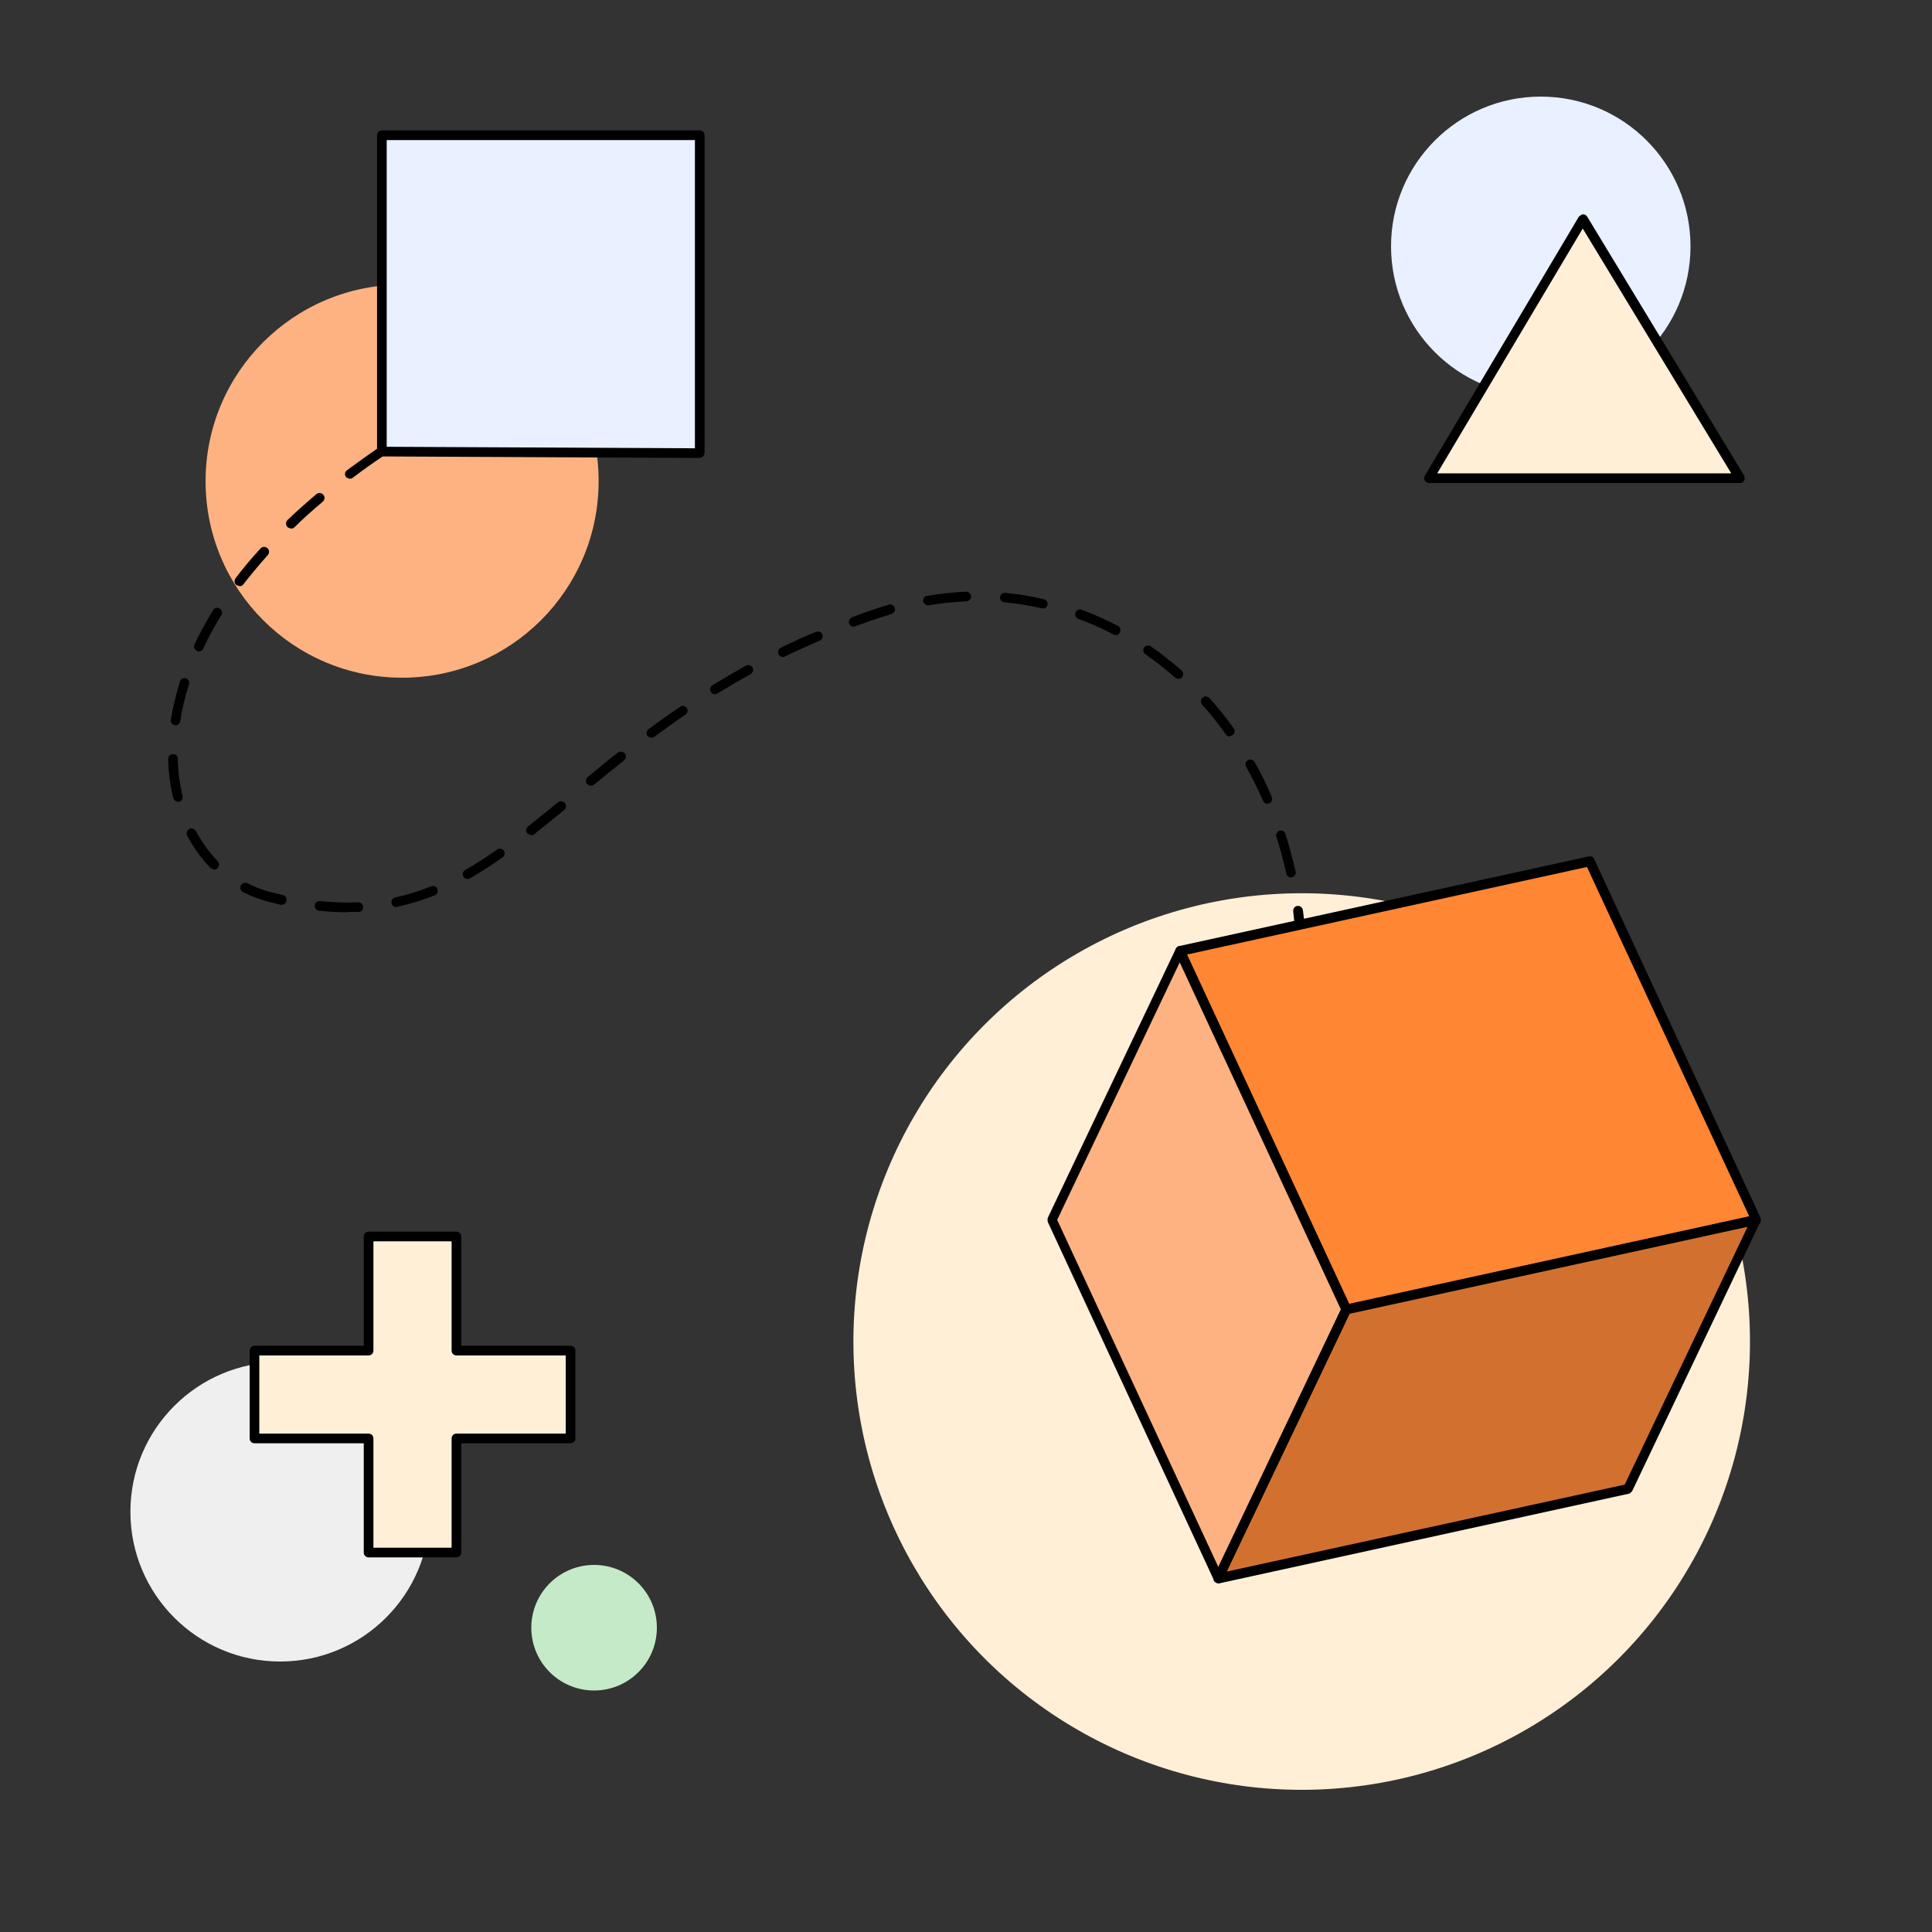
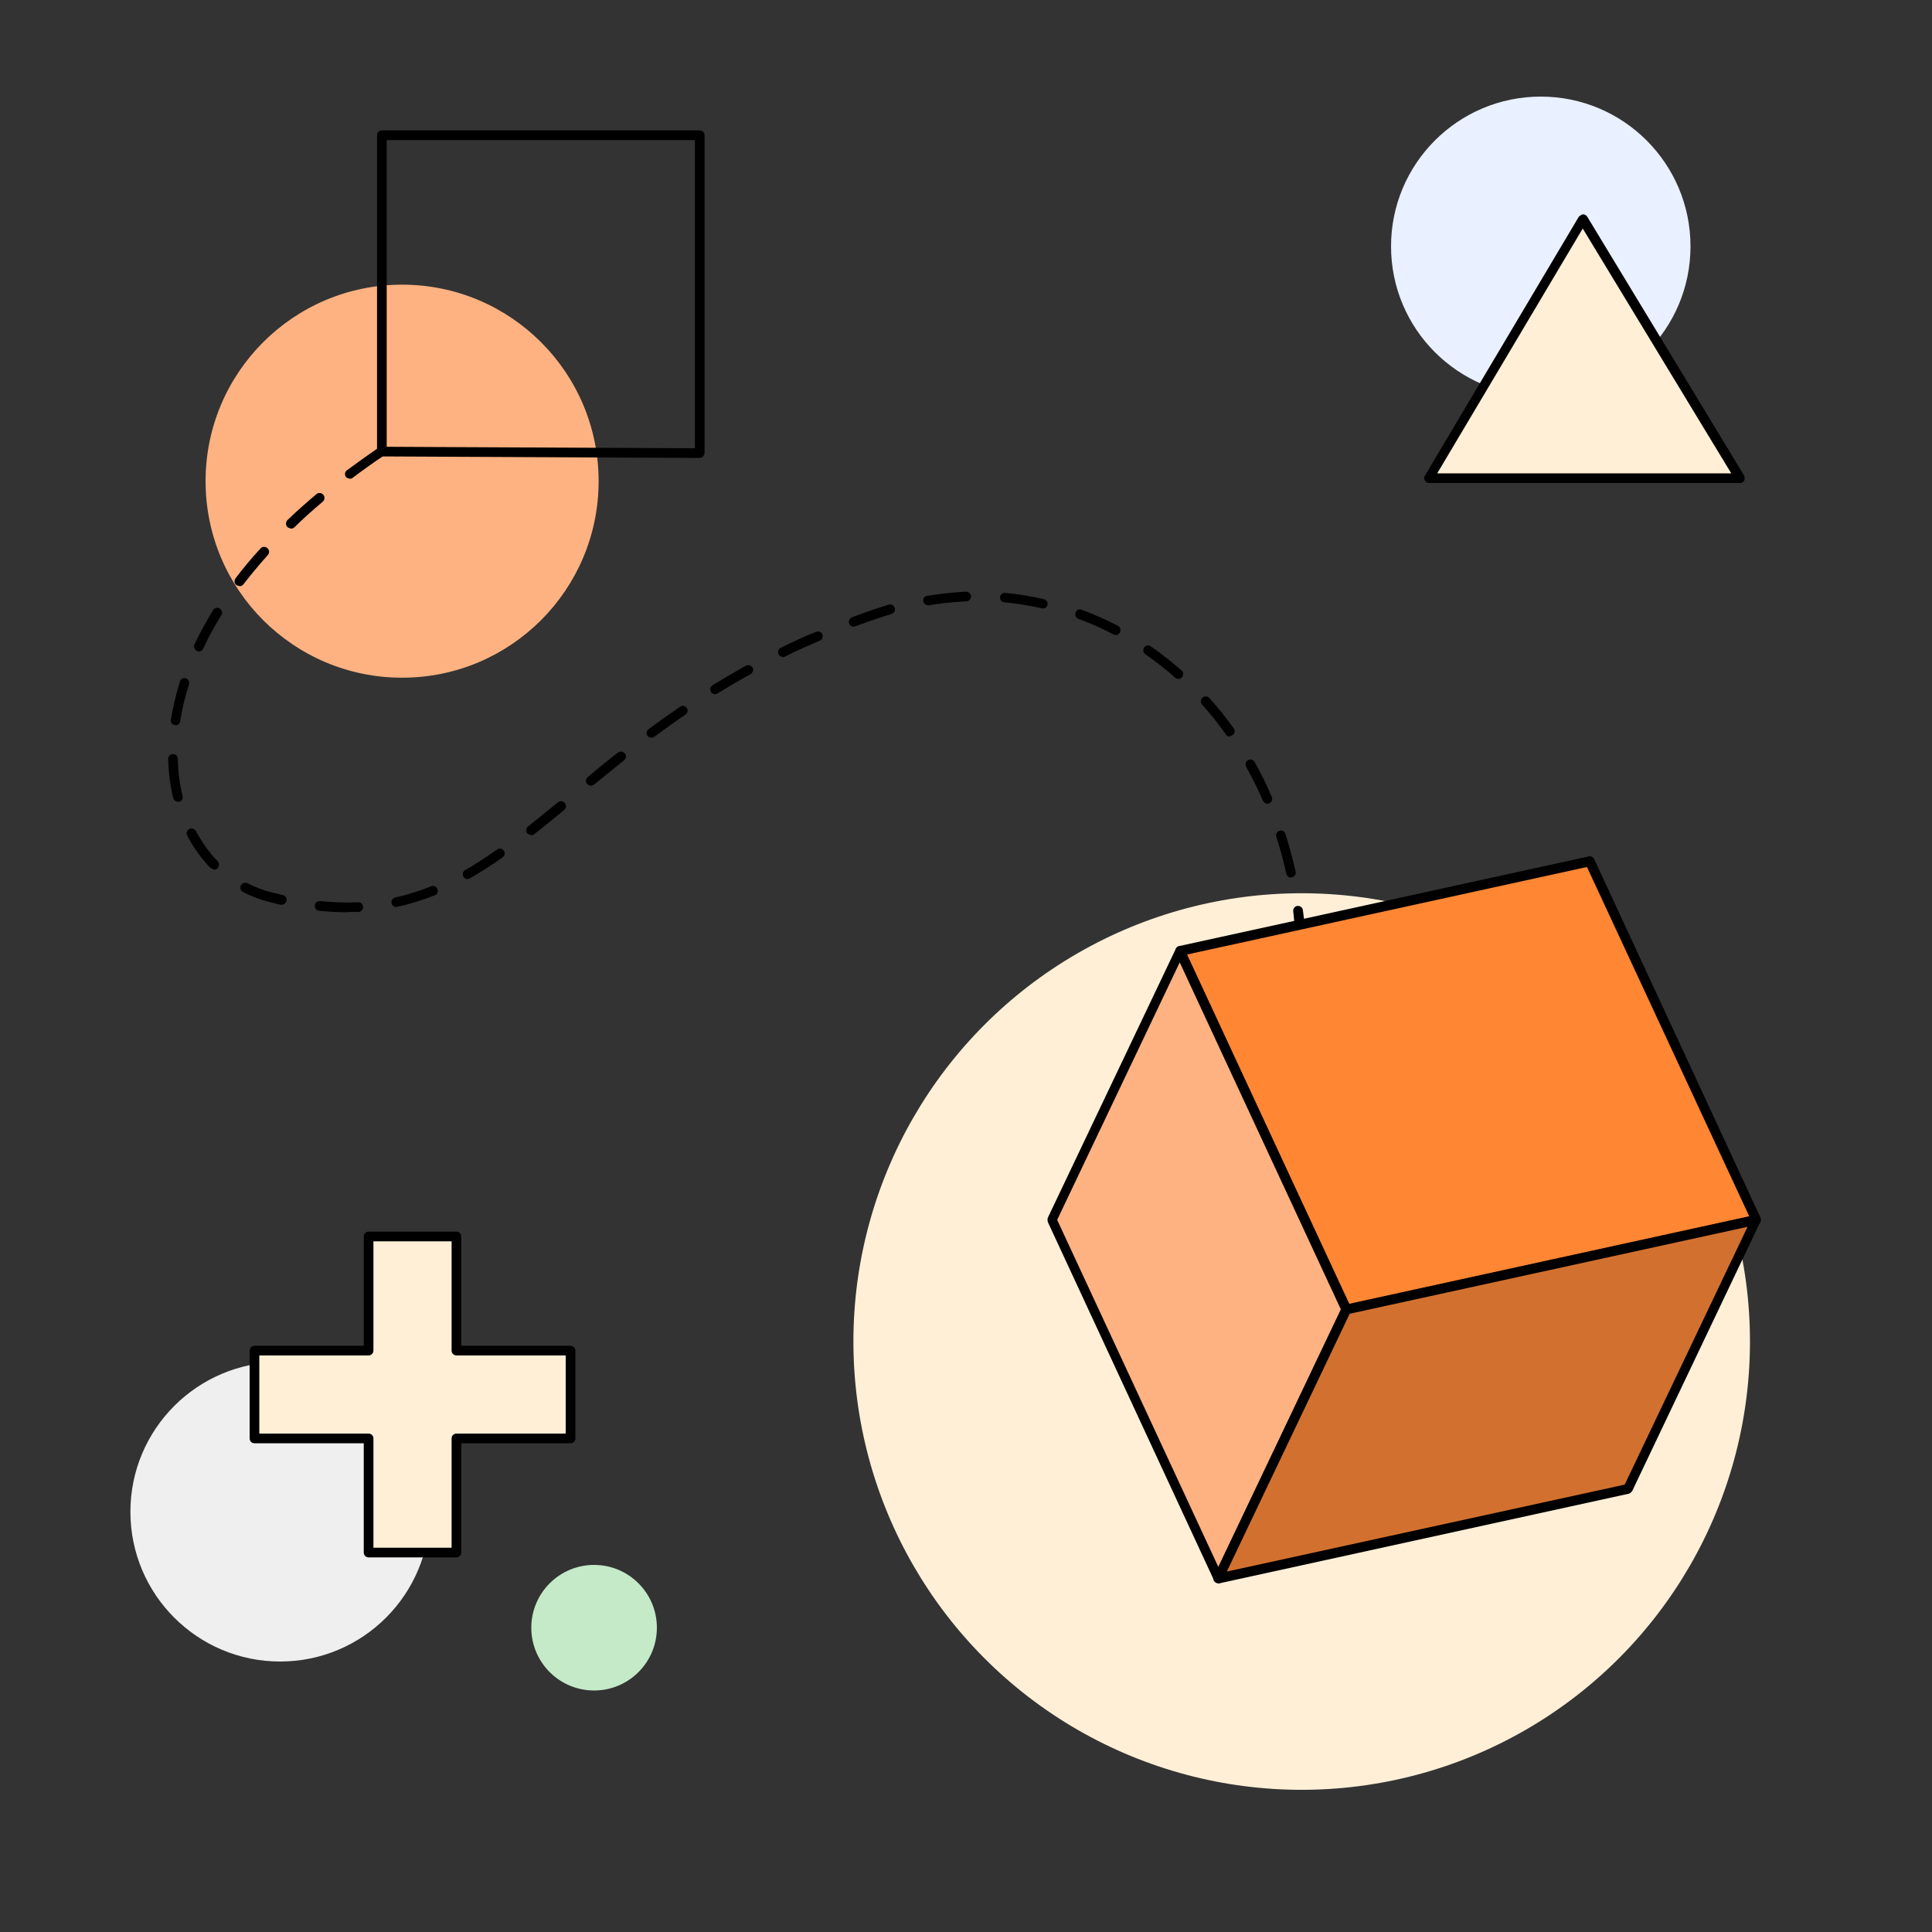
<svg xmlns="http://www.w3.org/2000/svg" id="a" viewBox="0 0 64 64">
  <rect x="0" y="0" width="64" height="64" fill="#333333" stroke="none" />
  <defs>
    <style>.c{fill:#e9f0ff;}.d{fill:#ffefd7;}.e{fill:#ffb281;}.f{fill:#efefef;}.g{fill:#ff8633;}.h{fill:#d2712f;}.i{fill:#c4eac7;}</style>
  </defs>
  <g id="b">
    <circle class="f" cx="9.28" cy="50.08" r="4.96" />
    <circle class="i" cx="19.68" cy="53.92" r="2.08" />
    <circle class="c" cx="51.04" cy="8.16" r="4.96" />
    <g>
      <polygon class="d" points="57.64 15.84 47.34 15.84 52.43 7.26 57.64 15.84" />
      <path d="m57.64,16h-10.3c-.06,0-.11-.03-.14-.08s-.03-.11,0-.16l5.1-8.58s.08-.08.14-.08h0c.06,0,.11.03.14.08l5.2,8.58s.03.11,0,.16-.08.08-.14.08Zm-10.02-.32h9.73l-4.92-8.11-4.82,8.11Z" />
    </g>
    <g>
      <polygon class="d" points="18.9 44.74 15.12 44.74 15.12 40.96 12.21 40.96 12.21 44.74 8.43 44.74 8.43 47.65 12.21 47.65 12.21 51.42 15.12 51.42 15.12 47.65 18.9 47.65 18.9 44.74" />
      <path d="m15.12,51.59h-2.91c-.09,0-.16-.07-.16-.16v-3.62h-3.62c-.09,0-.16-.07-.16-.16v-2.91c0-.09.07-.16.16-.16h3.62v-3.62c0-.09.07-.16.16-.16h2.91c.09,0,.16.07.16.16v3.62h3.62c.09,0,.16.07.16.16v2.91c0,.09-.07.16-.16.16h-3.62v3.62c0,.09-.07.16-.16.16Zm-2.75-.32h2.59v-3.62c0-.09.07-.16.16-.16h3.62v-2.59h-3.62c-.09,0-.16-.07-.16-.16v-3.62h-2.59v3.62c0,.09-.07.16-.16.16h-3.62v2.59h3.62c.09,0,.16.07.16.16v3.62Z" />
    </g>
    <g>
      <circle class="d" cx="43.12" cy="44.44" r="14.85" />
      <circle class="e" cx="13.32" cy="15.94" r="6.51" />
      <g>
-         <polygon class="c" points="23.18 15.01 12.65 14.96 12.65 4.48 23.18 4.48 23.18 15.01" />
        <path d="m23.18,15.17h0l-10.53-.05c-.09,0-.16-.07-.16-.16V4.48c0-.09.07-.16.16-.16h10.53c.09,0,.16.07.16.16v10.53s-.02.08-.05.11c-.03.03-.07.05-.11.05Zm-10.37-.37l10.21.05V4.64h-10.21v10.16Z" />
      </g>
      <path d="m43.04,30.72c-.08,0-.15-.06-.16-.14-.01-.13-.03-.26-.04-.39-.01-.09.05-.17.14-.18.08-.01.17.05.18.14.02.13.03.27.05.4,0,.09-.06.17-.14.17,0,0-.01,0-.02,0Zm-31.55-.5c-.3,0-.61-.02-.92-.05-.09,0-.15-.09-.14-.18,0-.09.09-.15.18-.14.43.04.85.06,1.25.04.09-.01.16.06.17.15,0,.09-.06.16-.15.17-.13,0-.25,0-.38,0Zm1.64-.17c-.07,0-.14-.05-.16-.13-.02-.09.04-.17.12-.19.41-.09.8-.21,1.19-.37.08-.03.18,0,.21.09.03.08,0,.18-.09.21-.41.16-.83.29-1.24.38-.01,0-.02,0-.03,0Zm-3.81-.08s-.02,0-.03,0c-.12-.03-.25-.06-.37-.09-.3-.08-.6-.19-.87-.33-.08-.04-.11-.14-.07-.22.04-.08.14-.11.22-.07.26.13.53.24.8.3.12.03.25.06.37.09.09.02.14.1.12.19-.02.08-.08.13-.16.13Zm6.17-.85c-.06,0-.11-.03-.14-.08-.04-.08-.02-.17.06-.22.34-.19.69-.42,1.06-.68.07-.05.17-.03.22.04.05.07.03.17-.04.22-.38.27-.74.5-1.09.7-.02.01-.05.02-.08.02Zm27.28-.05c-.07,0-.14-.05-.16-.13-.09-.41-.2-.83-.33-1.22-.03-.08.02-.17.1-.2.08-.03.17.02.2.1.13.41.24.83.34,1.25.02.09-.04.17-.12.19-.01,0-.02,0-.03,0Zm-35.68-.27s-.08-.02-.12-.05c-.3-.31-.56-.67-.77-1.07-.04-.08-.01-.17.07-.22.08-.04.17-.01.22.07.2.37.44.71.72,1,.06.06.06.16,0,.23-.03.03-.07.05-.11.05Zm10.5-1.14s-.09-.02-.13-.06c-.05-.07-.04-.17.03-.22.33-.26.65-.53.99-.8.07-.06.17-.05.23.02.06.07.05.17-.02.23-.34.28-.67.55-1,.81-.03.02-.06.03-.1.03Zm24.4-1.03c-.06,0-.12-.04-.15-.1-.17-.39-.36-.77-.56-1.13-.04-.08-.02-.17.06-.22.08-.04.17-.02.22.06.21.37.4.76.57,1.16.03.08,0,.18-.08.21-.02,0-.04.01-.06.01Zm-36.09-.07c-.07,0-.14-.05-.16-.12-.1-.41-.16-.85-.17-1.3,0-.09.07-.16.16-.16.1,0,.16.07.16.16.01.43.06.84.16,1.23.02.09-.03.17-.12.19-.01,0-.03,0-.04,0Zm13.67-.53s-.09-.02-.12-.06c-.06-.07-.05-.17.02-.23.32-.27.65-.54,1-.81.07-.05.17-.04.23.03s.04.17-.03.23c-.34.27-.67.54-.99.8-.03.02-.07.04-.1.04Zm2.01-1.59s-.1-.02-.13-.06c-.05-.07-.04-.17.03-.22.36-.27.7-.51,1.05-.75.07-.05.17-.03.22.04.05.07.03.17-.04.22-.34.23-.68.48-1.04.74-.03.02-.06.03-.1.03Zm19.16-.04c-.05,0-.1-.02-.13-.07-.24-.34-.51-.68-.79-.99-.06-.07-.05-.17.01-.23.07-.06.17-.05.23.01.29.32.56.66.81,1.01.05.07.03.17-.04.22-.03.02-.06.03-.09.03Zm-34.92-.38s-.02,0-.03,0c-.09-.01-.15-.1-.13-.18.07-.42.17-.84.3-1.27.03-.08.12-.13.2-.1.08.03.13.12.1.2-.13.41-.23.82-.29,1.22-.01.08-.08.14-.16.14Zm17.87-1.02c-.05,0-.11-.03-.14-.08-.05-.08-.02-.17.05-.22.36-.22.74-.44,1.11-.65.08-.04.17-.01.22.06.04.08.01.17-.06.22-.37.2-.74.42-1.1.64-.03.02-.06.02-.08.02Zm15.35-.51s-.08-.01-.11-.04c-.31-.28-.65-.54-.99-.78-.07-.05-.09-.15-.04-.22.05-.07.15-.09.22-.04.35.24.7.52,1.02.8.07.06.07.16.01.23-.03.04-.08.05-.12.05Zm-13.11-.73c-.06,0-.12-.03-.14-.09-.04-.08,0-.18.07-.21.38-.19.78-.37,1.17-.53.08-.03.18,0,.21.08s0,.18-.08.21c-.39.17-.78.34-1.16.53-.02.01-.05.02-.07.02Zm-19.34-.18s-.05,0-.07-.02c-.08-.04-.11-.13-.08-.21.18-.38.39-.76.62-1.14.05-.08.15-.1.22-.05.08.05.1.15.05.22-.23.37-.43.74-.6,1.11-.03.06-.08.09-.14.09Zm30.35-.55s-.05,0-.07-.02c-.37-.2-.76-.37-1.15-.51-.08-.03-.12-.12-.09-.21.03-.08.12-.13.21-.09.4.15.8.33,1.19.53.08.04.11.14.07.22-.03.05-.08.09-.14.09Zm-8.66-.27c-.07,0-.13-.04-.15-.1-.03-.08.01-.17.09-.21.34-.13.68-.25,1.03-.36.06-.02.13-.04.19-.06.08-.03.17.02.2.11.03.08-.02.17-.11.2-.06.02-.12.04-.19.06-.35.11-.69.23-1.02.35-.02,0-.04.01-.06.01Zm6.27-.61s-.02,0-.04,0c-.41-.09-.83-.16-1.24-.2-.09,0-.15-.09-.14-.17,0-.09.09-.15.17-.14.43.04.86.11,1.28.21.09.02.14.11.12.19-.02.07-.08.12-.16.12Zm-3.81-.1c-.08,0-.14-.06-.16-.13-.01-.09.04-.17.13-.18.43-.07.86-.12,1.29-.14.09,0,.16.07.17.15,0,.09-.07.16-.15.17-.41.02-.84.06-1.25.13,0,0-.02,0-.03,0Zm-22.81-.64s-.07-.01-.1-.03c-.07-.05-.08-.15-.03-.22.25-.33.53-.67.83-.99.06-.07.16-.07.23-.01.07.06.07.16.01.23-.29.32-.56.65-.81.97-.03.04-.08.06-.13.06Zm1.71-1.9s-.08-.02-.12-.05c-.06-.06-.06-.17,0-.23.3-.29.63-.58.96-.86.07-.06.17-.05.23.02.06.07.05.17-.02.23-.33.28-.65.56-.94.85-.03.03-.07.04-.11.04Zm1.95-1.65s-.1-.02-.13-.06c-.05-.07-.04-.17.03-.22.34-.25.69-.5,1.05-.75.07-.05.17-.03.22.04s.03.17-.04.22c-.36.24-.71.49-1.04.74-.03.02-.06.03-.1.03Z" />
      <g>
        <g>
          <polygon class="g" points="58.18 40.41 44.61 43.38 39.09 31.51 52.66 28.54 58.18 40.41" />
          <path d="m44.61,43.54c-.06,0-.12-.04-.15-.09l-5.51-11.88s-.02-.1,0-.14c.02-.04.06-.08.11-.09l13.57-2.97c.07-.02.15.02.18.09l5.51,11.88s.02.1,0,.14c-.02.04-.06.08-.11.09l-13.57,2.97s-.02,0-.03,0Zm-5.29-11.92l5.38,11.58,13.25-2.9-5.38-11.58-13.25,2.9Z" />
        </g>
        <g>
          <polygon class="e" points="40.36 52.29 44.61 43.38 39.09 31.51 34.85 40.41 40.36 52.29" />
          <path d="m40.36,52.45h0c-.06,0-.12-.04-.14-.09l-5.51-11.88s-.02-.09,0-.14l4.24-8.91c.03-.06.08-.09.14-.09h0c.06,0,.12.04.14.09l5.51,11.88s.02.09,0,.14l-4.24,8.91c-.03.06-.08.09-.14.09Zm-5.34-12.04l5.34,11.5,4.06-8.53-5.34-11.5-4.06,8.53Z" />
        </g>
        <g>
          <polygon class="h" points="40.36 52.29 44.61 43.38 58.18 40.41 53.94 49.32 40.36 52.29" />
          <path d="m40.36,52.45s-.09-.02-.13-.06c-.04-.05-.05-.11-.02-.17l4.24-8.91s.06-.08.11-.09l13.57-2.97c.06-.01.12,0,.16.06.04.05.05.11.02.17l-4.24,8.91s-.06.08-.11.09l-13.57,2.97s-.02,0-.03,0Zm4.35-8.93l-4.07,8.54,13.18-2.88,4.07-8.54-13.18,2.88Z" />
        </g>
      </g>
    </g>
  </g>
</svg>